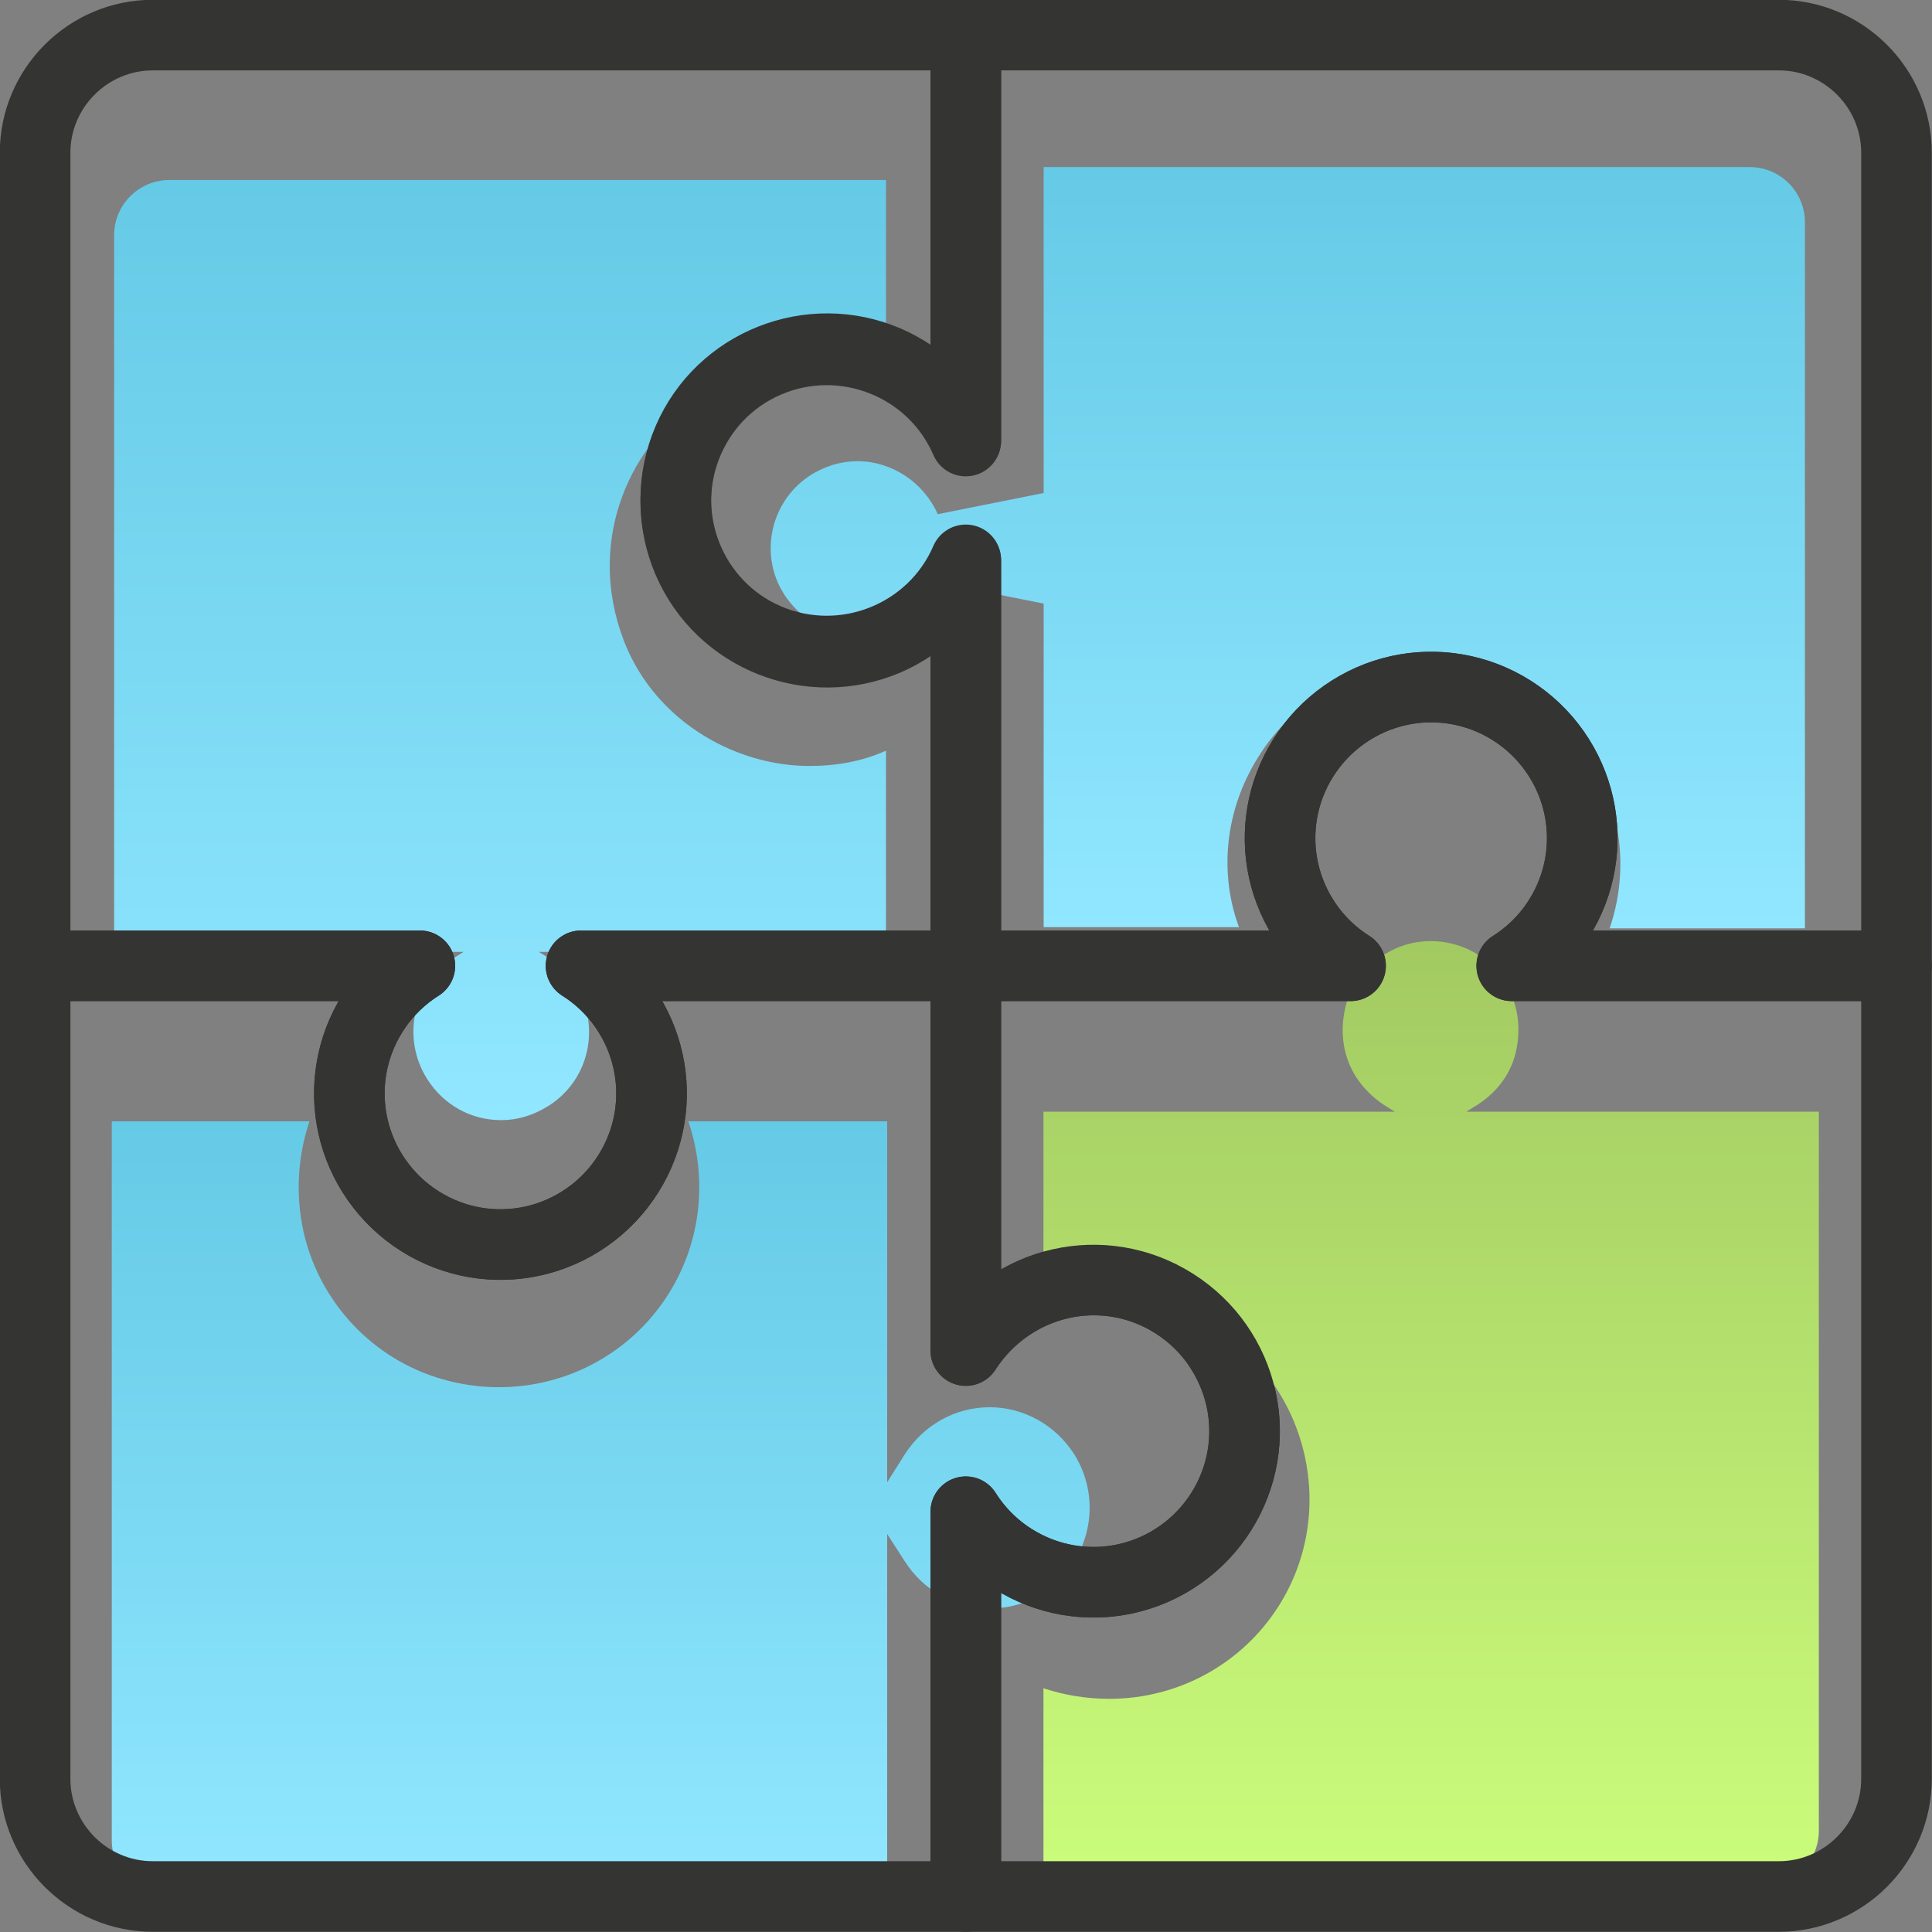
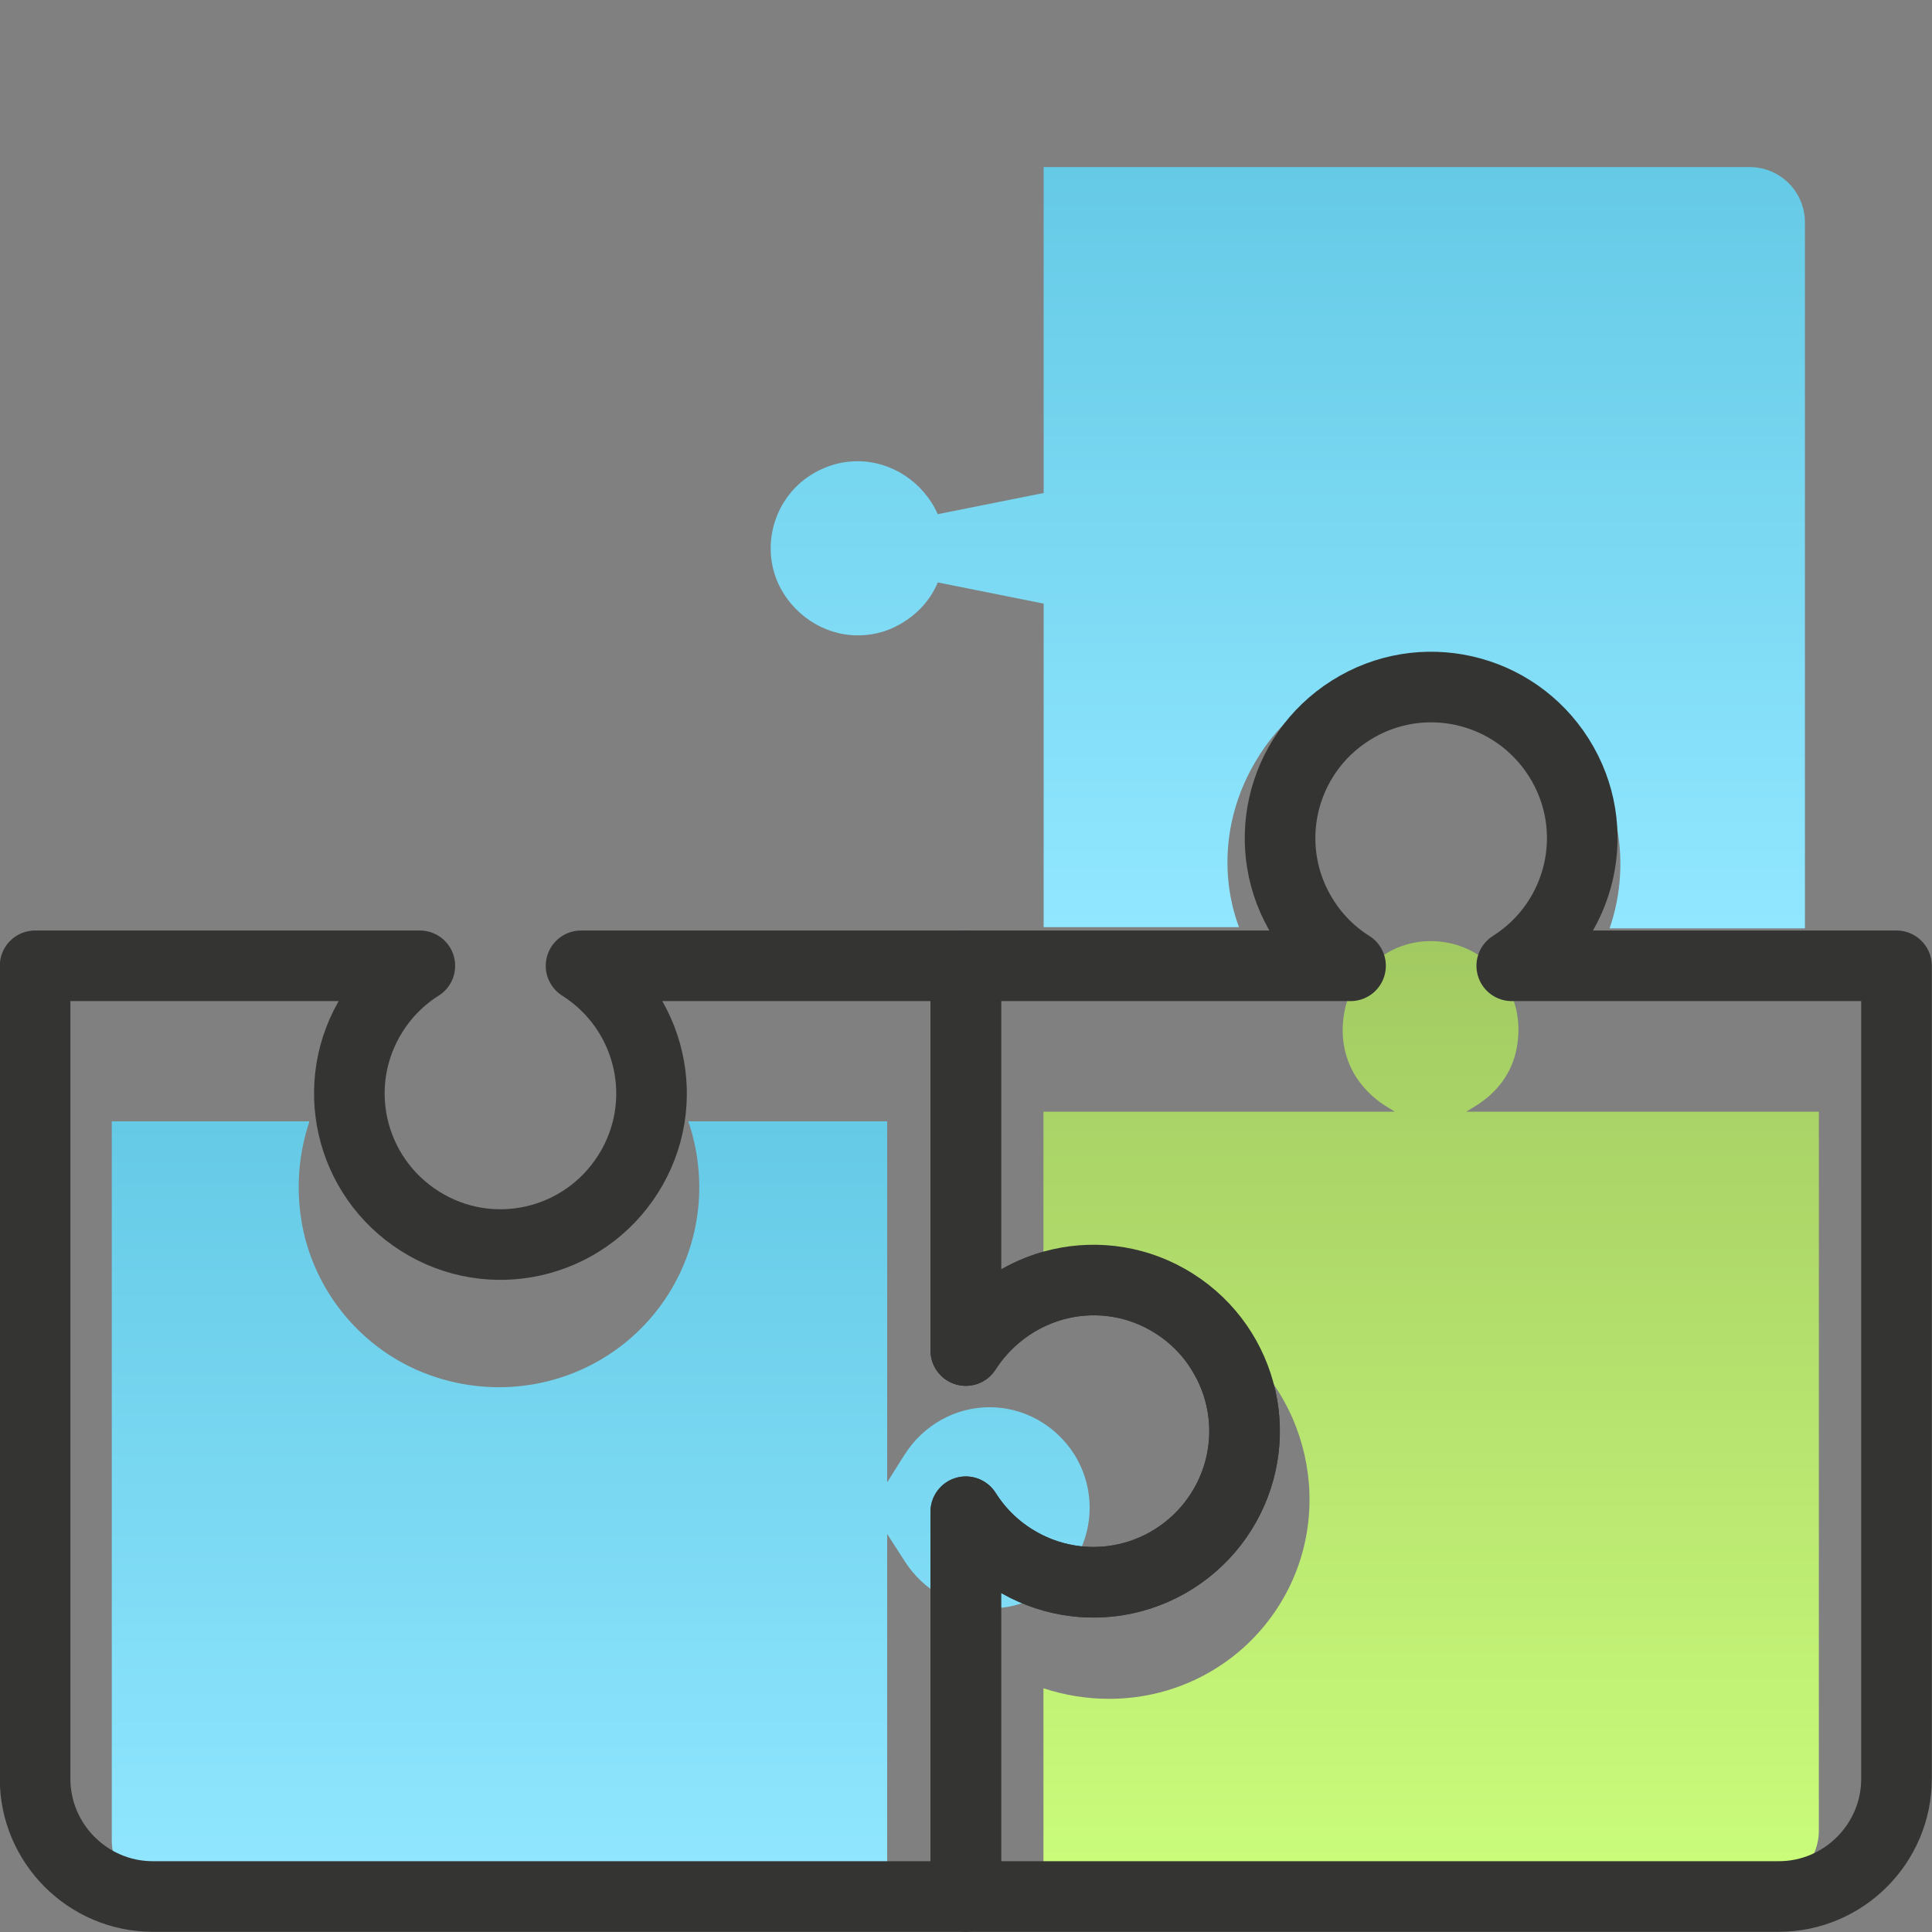
<svg xmlns="http://www.w3.org/2000/svg" version="1.1" id="Layer_1" x="0px" y="0px" viewBox="0 0 164.2 164.2" style="enable-background:new 0 0 164.2 164.2;" xml:space="preserve">
  <rect x="0" y="0" width="164.2" height="164.2" fill="#808080" stroke="none" />
  <style type="text/css">
	.st0{fill:url(#SVGID_1_);}
	.st1{fill:url(#SVGID_2_);}
	.st2{fill:url(#SVGID_3_);}
	.st3{fill:none;stroke:#343433;stroke-width:6;stroke-linejoin:round;}
	.st4{fill:url(#SVGID_4_);}
</style>
  <linearGradient id="SVGID_1_" gradientUnits="userSpaceOnUse" x1="51.072" y1="95.291" x2="51.072" y2="161.166">
    <stop offset="0" style="stop-color:#65CAE6" />
    <stop offset="1" style="stop-color:#91E7FF" />
  </linearGradient>
  <path class="st0" d="M14.3,161.2c-2.6,0-4.8-2.1-4.8-4.8V95.3h16.8c-1,3-1.2,6.2-0.5,9.4c1,4.4,3.7,8.2,7.5,10.6  c2.7,1.7,5.9,2.6,9.1,2.6c5.9,0,11.3-3,14.4-7.9c2.9-4.6,3.3-10,1.7-14.7h16.9v65.9H14.3z M84.1,136.7c-2.9,0-5.6-1.5-7.2-4  l-2.9-4.5l2.9-4.6c1.6-2.5,4.3-4,7.2-4c2.9,0,5.6,1.5,7.2,4c2.5,4,1.3,9.2-2.6,11.7C87.3,136.3,85.7,136.7,84.1,136.7  C84.1,136.7,84.1,136.7,84.1,136.7z" />
  <linearGradient id="SVGID_2_" gradientUnits="userSpaceOnUse" x1="42.541" y1="15.292" x2="42.541" y2="95.242">
    <stop offset="0" style="stop-color:#65CAE6" />
    <stop offset="1" style="stop-color:#91E7FF" />
  </linearGradient>
-   <path class="st1" d="M42.6,95.2c-2.6,0-4.9-1.3-6.3-3.5c-2.2-3.5-1.2-8.1,2.3-10.3l4-2.5l4,2.5c0.9,0.6,1.7,1.4,2.3,2.3  c2.2,3.5,1.2,8.1-2.3,10.3C45.3,94.8,44,95.2,42.6,95.2z M9.7,80.9V20c0-2.6,2.1-4.7,4.7-4.7h60.9v17.1c-2.1-0.9-4.2-1.3-6.5-1.3  c-6.8,0-12.9,4-15.6,10.3c-1.8,4.2-1.8,8.8-0.2,13s4.9,7.5,9.1,9.3c2.1,0.9,4.4,1.4,6.7,1.4c2.3,0,4.5-0.4,6.5-1.3v17.1H9.7z" />
  <linearGradient id="SVGID_3_" gradientUnits="userSpaceOnUse" x1="109.49" y1="14.21" x2="109.49" y2="78.877">
    <stop offset="0" style="stop-color:#65CAE6" />
    <stop offset="1" style="stop-color:#91E7FF" />
  </linearGradient>
  <path class="st2" d="M136.8,78.9c1-2.9,1.2-6.1,0.5-9.2c-1-4.4-3.6-8.1-7.4-10.5c-2.7-1.7-5.8-2.6-8.9-2.6c-5.8,0-11.1,2.9-14.1,7.8  c-2.8,4.5-3.3,9.8-1.6,14.4H88.7V51.3l-9-1.8c-0.7,1.7-2.1,3.1-3.9,3.9c-0.9,0.4-1.9,0.6-2.9,0.6c-2.9,0-5.6-1.8-6.8-4.5  c-1.6-3.7,0.1-8.1,3.9-9.7c0.9-0.4,1.9-0.6,2.9-0.6c2.9,0,5.6,1.8,6.8,4.5l9-1.8V14.2h60c2.6,0,4.7,2.1,4.7,4.7v60H136.8z" />
  <g id="Group_3754" transform="translate(-17.917 -17.917)">
    <path id="Path_255" class="st3" d="M110.9,126.7c-4.4,0-8.5,2.3-10.9,6V100H67.3c6,3.8,7.8,11.7,4,17.7c-3.8,6-11.7,7.8-17.7,4   s-7.8-11.7-4-17.7c1-1.6,2.4-3,4-4H20.9v69.1c0,5.5,4.5,10,10,10H100v-32.7c3.8,6,11.7,7.8,17.7,4s7.8-11.7,4-17.7   C119.4,128.9,115.3,126.7,110.9,126.7z" />
-     <path id="Path_256" class="st3" d="M100,65.5c-2.8,6.5-10.4,9.5-16.9,6.7s-9.5-10.4-6.7-16.9s10.4-9.5,16.9-6.7   c3,1.3,5.4,3.7,6.7,6.7V20.9H30.9c-5.5,0-10,4.5-10,10V100h32.7c-6,3.8-7.8,11.7-4,17.7c3.8,6,11.7,7.8,17.7,4s7.8-11.7,4-17.7   c-1-1.6-2.4-3-4-4H100V65.5z" />
    <linearGradient id="SVGID_4_" gradientUnits="userSpaceOnUse" x1="-855.037" y1="638.62" x2="-855.037" y2="637.839" gradientTransform="matrix(79.083 0 0 -102.82 67758.43 65760.719)">
      <stop offset="0" style="stop-color:#A2CA62" />
      <stop offset="1" style="stop-color:#CBFD7B" />
    </linearGradient>
    <path class="st4" d="M106.6,178.3v-16.9c1.8,0.6,3.7,0.9,5.6,0.9c5.9,0,11.3-3,14.4-7.9c5-7.9,2.6-18.5-5.3-23.5   c-2.7-1.7-5.9-2.6-9.1-2.6c-1.9,0-3.8,0.3-5.6,0.9v-16.8h65.9v61.1c0,2.6-2.1,4.8-4.8,4.8H106.6z M135.5,111.8   c-0.9-0.6-1.7-1.4-2.3-2.3c-1.1-1.7-1.4-3.7-1-5.7c0.4-2,1.6-3.6,3.3-4.7c1.2-0.8,2.6-1.2,4-1.2c2.6,0,5,1.3,6.3,3.5   c1.1,1.7,1.4,3.7,1,5.7c-0.4,2-1.6,3.6-3.3,4.7l-4,2.5L135.5,111.8z" />
-     <path id="Path_257" class="st3" d="M169.1,20.9H100v34.5c-2.8-6.5-10.4-9.5-16.9-6.7c-6.5,2.8-9.5,10.4-6.7,16.9s10.4,9.5,16.9,6.7   c3-1.3,5.4-3.7,6.7-6.7V100h32.7c-6-3.8-7.8-11.7-4-17.7c3.8-6,11.7-7.8,17.7-4s7.8,11.7,4,17.7c-1,1.6-2.4,3-4,4h32.7V30.9   C179.1,25.4,174.6,20.9,169.1,20.9z" />
    <path id="Path_258" class="st3" d="M146.4,100c6-3.8,7.8-11.7,4-17.7s-11.7-7.8-17.7-4c-6,3.8-7.8,11.7-4,17.7c1,1.6,2.4,3,4,4H100   v32.7c3.8-6,11.7-7.8,17.7-4c6,3.8,7.8,11.7,4,17.7s-11.7,7.8-17.7,4c-1.6-1-3-2.4-4-4v32.7h69.1c5.5,0,10-4.5,10-10V100H146.4z" />
  </g>
</svg>